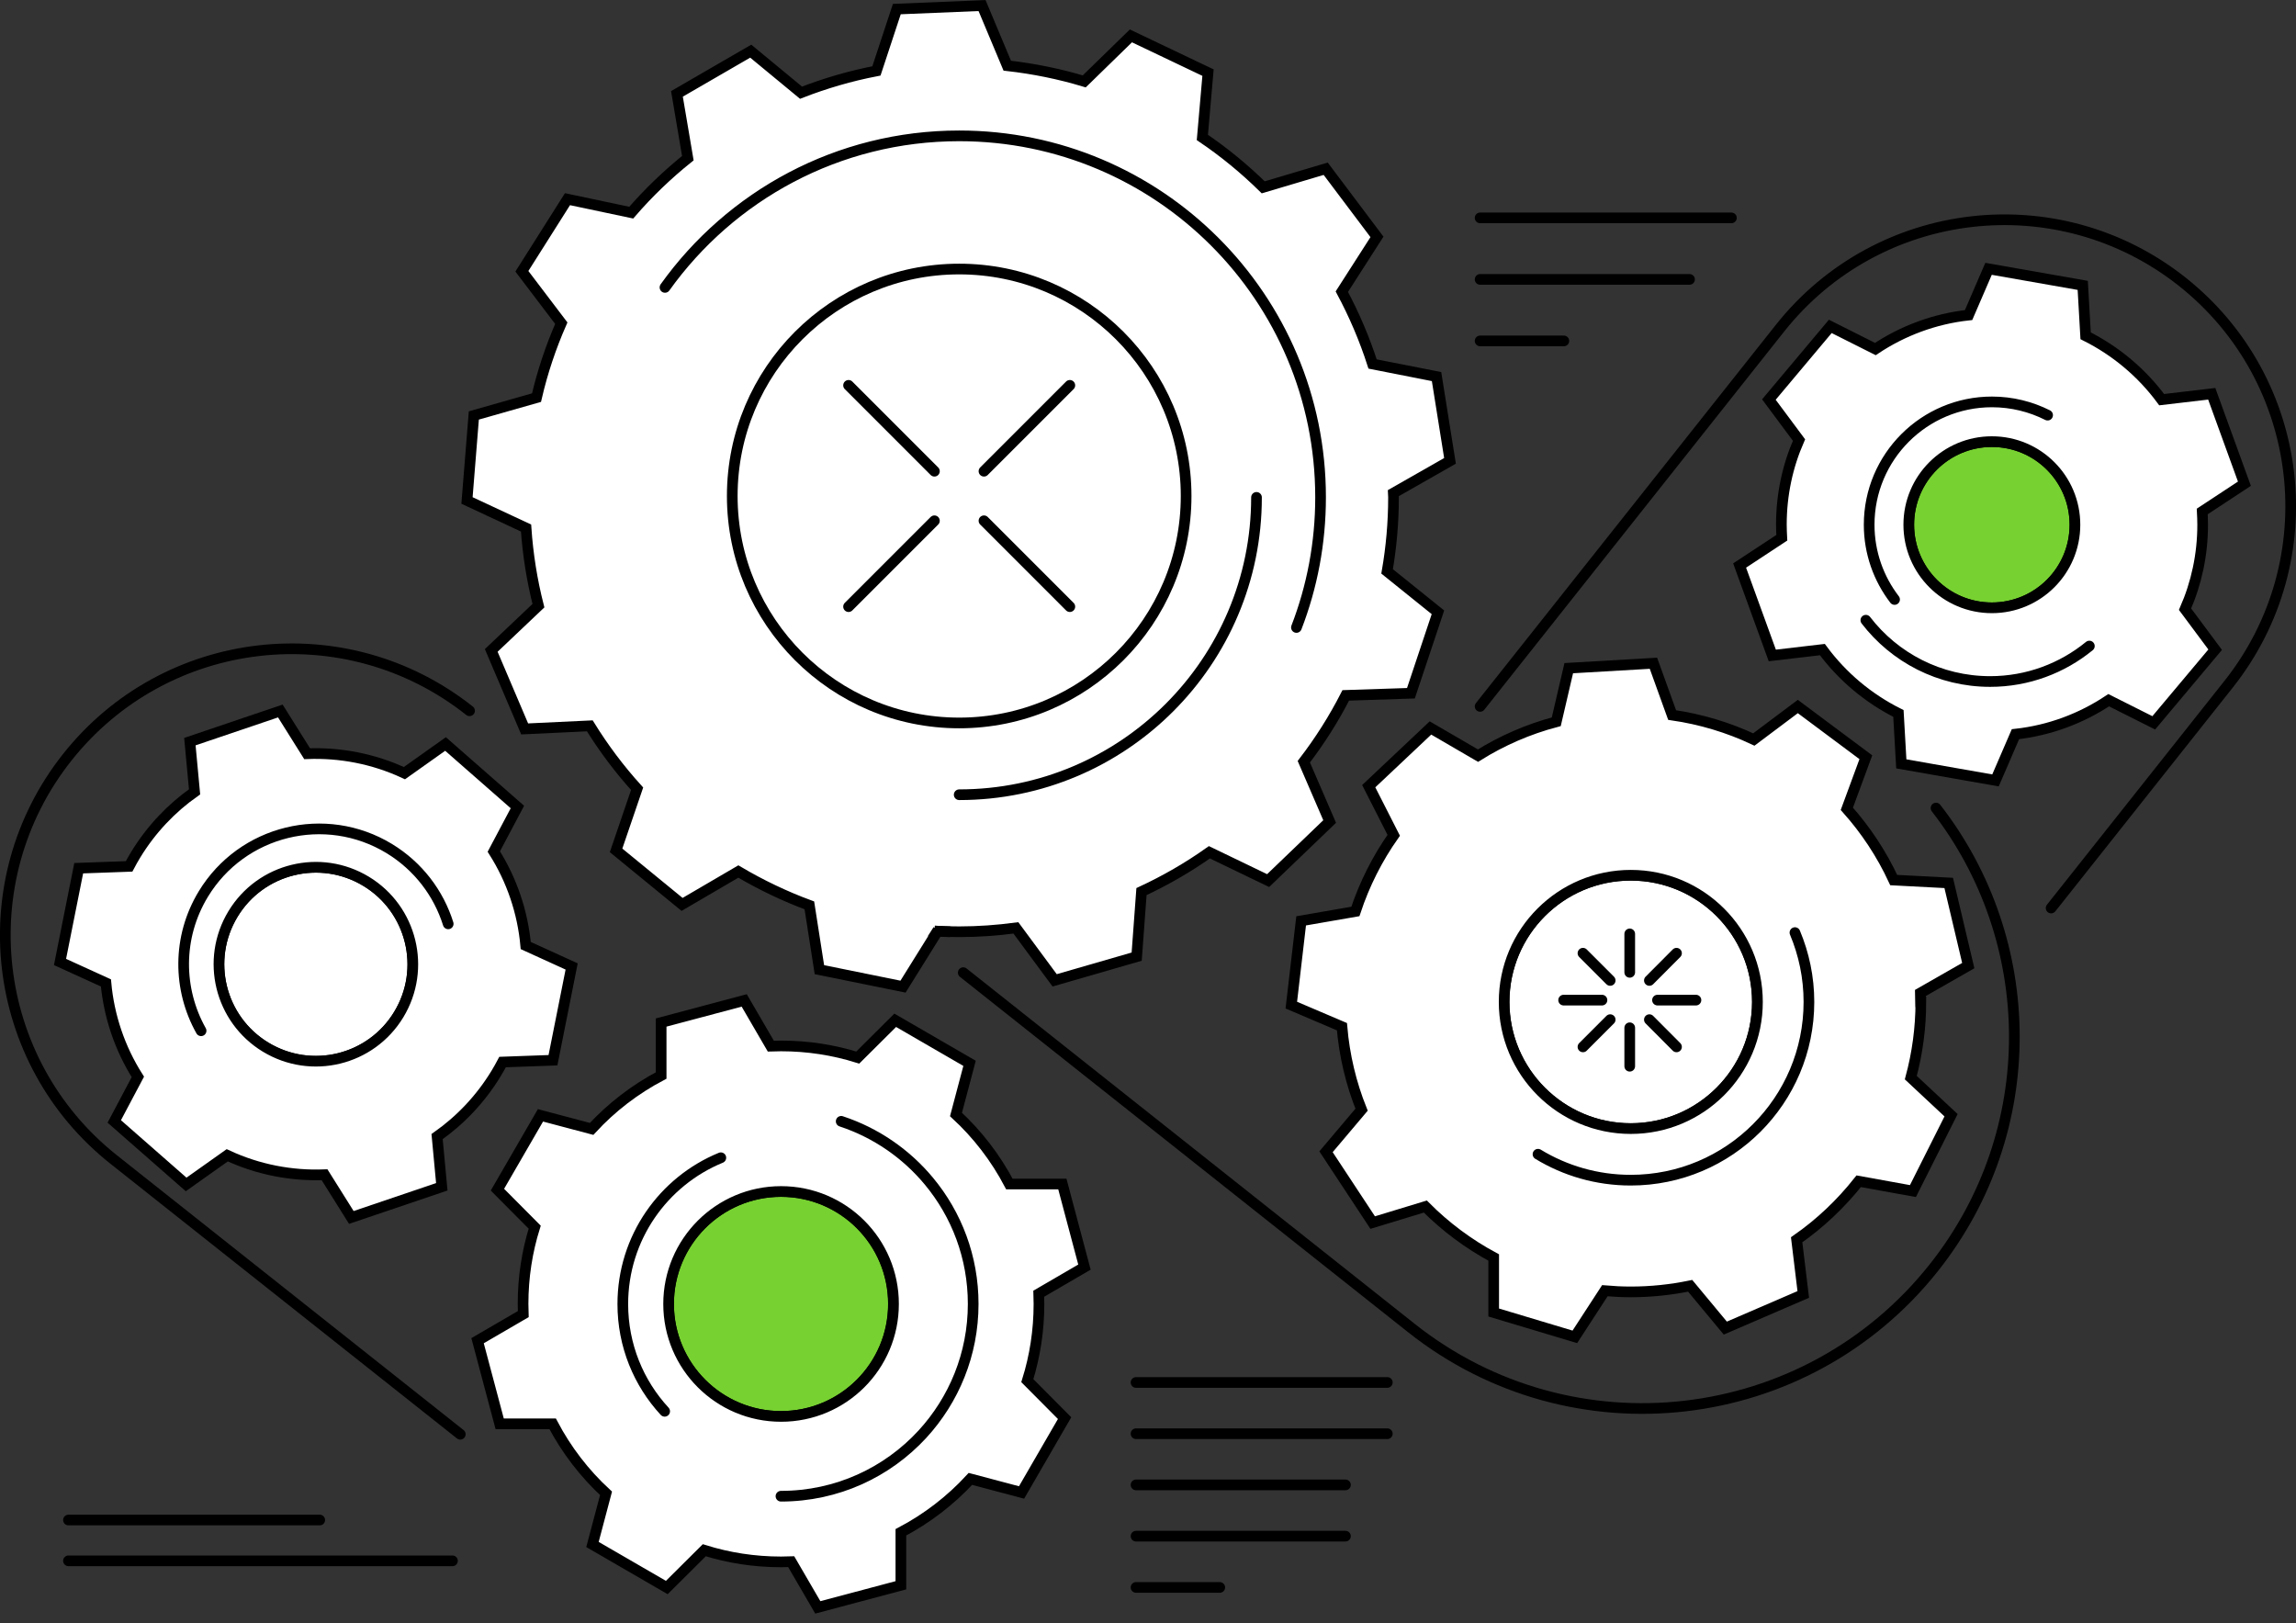
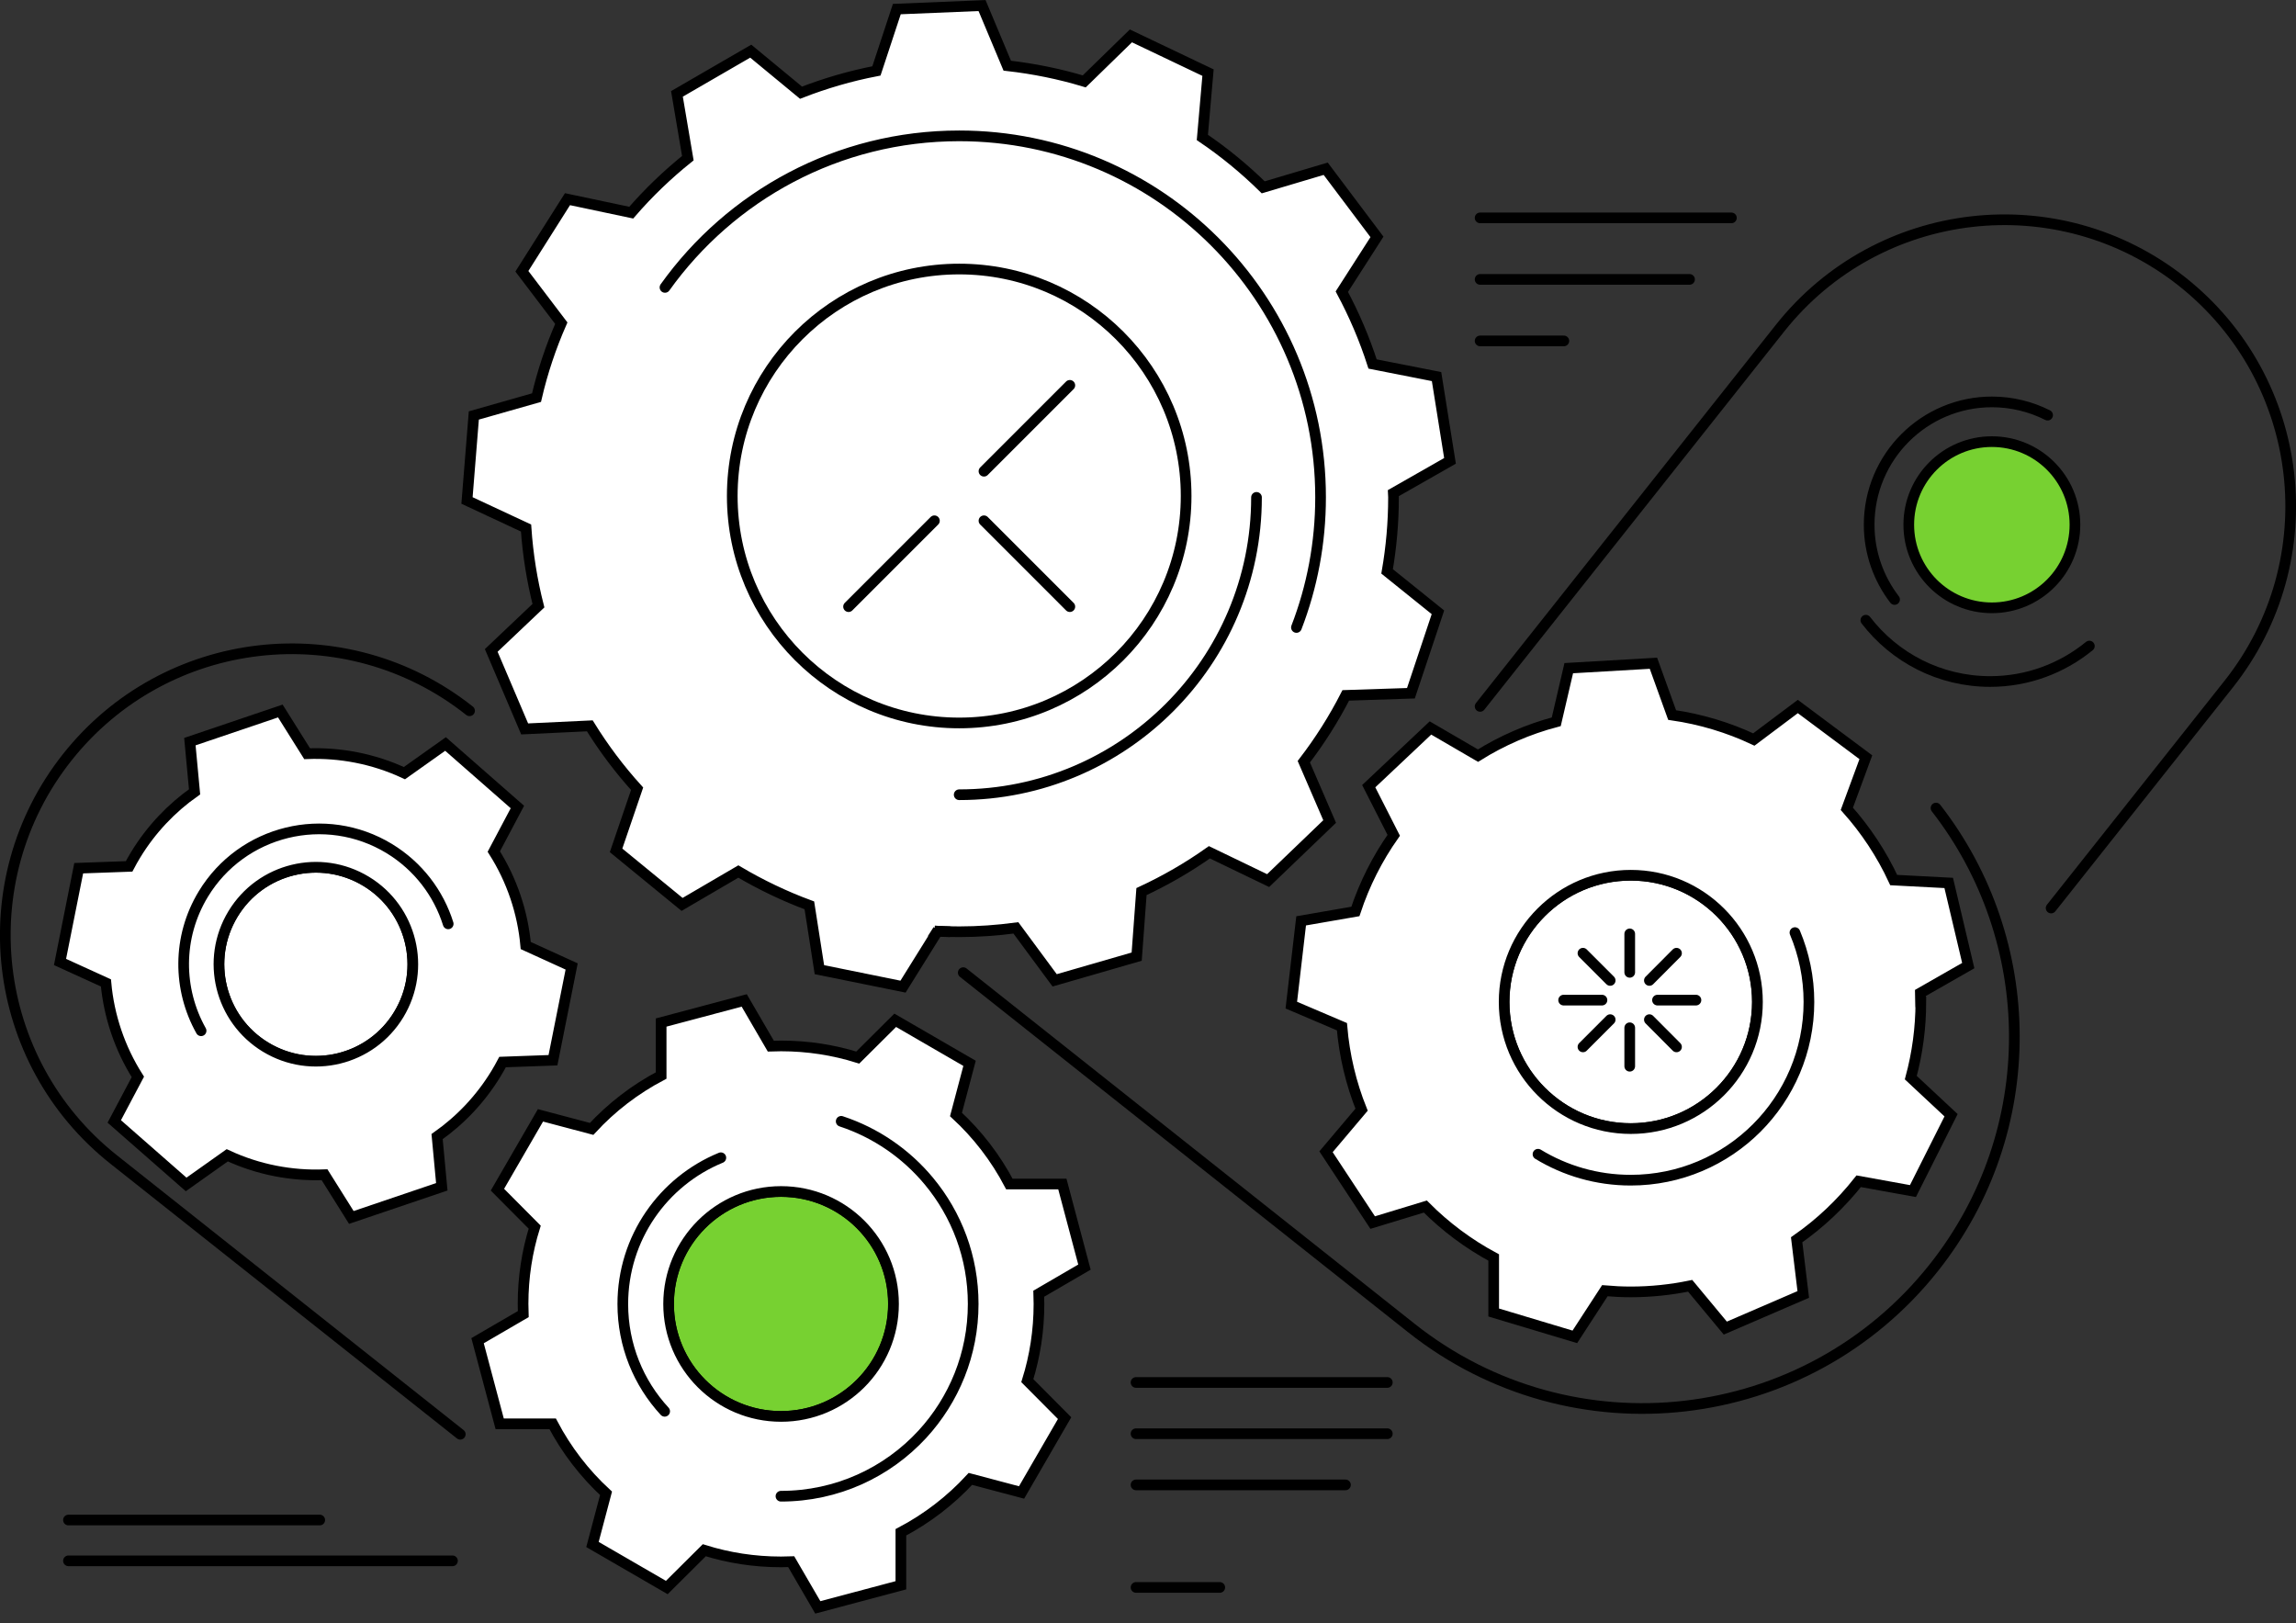
<svg xmlns="http://www.w3.org/2000/svg" width="215" height="152" viewBox="0 0 215 152" fill="none">
  <rect x="0" y="0" width="215" height="152" fill="#333333" stroke="none" />
  <g clip-path="url(#clip0_63_20865)">
    <path d="M87.84 87.079L87.77 87.189C88.45 87.219 89.13 87.24 89.82 87.24C91.62 87.24 93.39 87.109 95.13 86.879L98.76 91.79L106.44 89.57L106.89 83.48C109.13 82.439 111.26 81.21 113.25 79.799L118.75 82.45L124.51 76.919L122.09 71.32C123.58 69.379 124.9 67.299 126.02 65.109L132.12 64.909L134.65 57.33L129.89 53.499C130.28 51.249 130.49 48.94 130.49 46.569C130.49 46.429 130.49 46.3 130.48 46.169L135.78 43.15L134.52 35.26L128.53 34.08C127.77 31.72 126.8 29.459 125.65 27.309L128.94 22.18L124.14 15.8L118.29 17.54C116.54 15.819 114.63 14.249 112.59 12.87L113.12 6.8L105.9 3.36L101.53 7.62C99.21 6.92 96.8 6.43 94.32 6.15L91.96 0.52L83.98 0.85L82.07 6.64C79.63 7.11 77.27 7.8 75.01 8.68L70.3 4.79L63.39 8.79L64.41 14.809C62.49 16.349 60.72 18.049 59.11 19.91L53.14 18.649L48.87 25.399L52.56 30.259C51.58 32.489 50.8 34.819 50.24 37.23L44.37 38.9L43.73 46.859L49.26 49.44C49.43 51.929 49.82 54.359 50.42 56.709L46 60.9L49.13 68.249L55.23 67.96C56.53 70.059 58.01 72.029 59.66 73.85L57.69 79.62L63.87 84.68L69.14 81.6C71.24 82.84 73.46 83.909 75.79 84.769L76.73 90.79L84.56 92.379L87.78 87.21" fill="white" />
    <path d="M87.84 87.079L87.77 87.189C88.45 87.219 89.13 87.24 89.82 87.24C91.62 87.24 93.39 87.109 95.13 86.879L98.76 91.79L106.44 89.57L106.89 83.48C109.13 82.439 111.26 81.21 113.25 79.799L118.75 82.45L124.51 76.919L122.09 71.32C123.58 69.379 124.9 67.299 126.02 65.109L132.12 64.909L134.65 57.33L129.89 53.499C130.28 51.249 130.49 48.94 130.49 46.569C130.49 46.429 130.49 46.3 130.48 46.169L135.78 43.15L134.52 35.26L128.53 34.08C127.77 31.72 126.8 29.459 125.65 27.309L128.94 22.18L124.14 15.8L118.29 17.54C116.54 15.819 114.63 14.249 112.59 12.87L113.12 6.8L105.9 3.36L101.53 7.62C99.21 6.92 96.8 6.43 94.32 6.15L91.96 0.52L83.98 0.85L82.07 6.64C79.63 7.11 77.27 7.8 75.01 8.68L70.3 4.79L63.39 8.79L64.41 14.809C62.49 16.349 60.72 18.049 59.11 19.91L53.14 18.649L48.87 25.399L52.56 30.259C51.58 32.489 50.8 34.819 50.24 37.23L44.37 38.9L43.73 46.859L49.26 49.44C49.43 51.929 49.82 54.359 50.42 56.709L46 60.9L49.13 68.249L55.23 67.96C56.53 70.059 58.01 72.029 59.66 73.85L57.69 79.62L63.87 84.68L69.14 81.6C71.24 82.84 73.46 83.909 75.79 84.769L76.73 90.79L84.56 92.379L87.78 87.21" stroke="black" stroke-miterlimit="10" />
    <path d="M89.82 67.69C101.556 67.69 111.07 58.176 111.07 46.44C111.07 34.704 101.556 25.19 89.82 25.19C78.084 25.19 68.57 34.704 68.57 46.44C68.57 58.176 78.084 67.69 89.82 67.69Z" fill="white" stroke="black" stroke-miterlimit="10" />
    <path d="M152.7 105.669C159.25 105.669 164.56 100.359 164.56 93.809C164.56 87.259 159.25 81.949 152.7 81.949C146.15 81.949 140.84 87.259 140.84 93.809C140.84 100.359 146.15 105.669 152.7 105.669Z" fill="white" stroke="black" stroke-miterlimit="10" />
    <path d="M179.85 93.81C179.85 93.53 179.84 93.25 179.83 92.97L184.31 90.41L182.48 82.67L177.33 82.4C176.2 79.96 174.71 77.71 172.94 75.73L174.72 70.9L168.35 66.15L164.23 69.24C161.85 68.12 159.28 67.34 156.58 66.95L154.83 62.1L146.9 62.56L145.73 67.58C143.11 68.27 140.64 69.35 138.4 70.75L133.95 68.16L128.17 73.61L130.51 78.21C128.98 80.38 127.77 82.77 126.92 85.34L121.84 86.22L120.92 94.11L125.66 96.13C125.89 98.85 126.52 101.46 127.5 103.9L124.17 107.84L128.54 114.47L133.47 112.97C135.35 114.86 137.51 116.47 139.87 117.74V122.89L147.47 125.17L150.28 120.85C151.08 120.92 151.89 120.96 152.71 120.96C154.61 120.96 156.47 120.76 158.27 120.39L161.56 124.35L168.86 121.2L168.24 116.08C170.44 114.55 172.39 112.7 174.05 110.6L179.13 111.52L182.7 104.42L178.93 100.9C179.54 98.64 179.87 96.26 179.87 93.81H179.85ZM140.85 93.81C140.85 87.26 146.16 81.95 152.71 81.95C159.26 81.95 164.57 87.26 164.57 93.81C164.57 100.36 159.26 105.67 152.71 105.67C146.16 105.67 140.85 100.36 140.85 93.81Z" fill="white" stroke="black" stroke-miterlimit="10" />
    <path d="M186.52 41.35C182.22 41.35 178.74 44.83 178.74 49.13C178.74 53.43 182.22 56.91 186.52 56.91C190.82 56.91 194.3 53.43 194.3 49.13C194.3 44.83 190.82 41.35 186.52 41.35Z" fill="#77D131" stroke="black" stroke-miterlimit="10" />
-     <path d="M206.26 49.13C206.26 48.71 206.24 48.3 206.22 47.89L210.17 45.29L207.11 36.87L202.42 37.42C200.56 34.9 198.12 32.85 195.3 31.44L195.03 26.72L186.21 25.17L184.34 29.5C181.14 29.85 178.16 30.98 175.61 32.68L171.39 30.56L165.64 37.41L168.46 41.2C167.4 43.62 166.81 46.29 166.81 49.11C166.81 49.53 166.83 49.94 166.85 50.35L162.9 52.95L165.96 61.37L170.65 60.82C172.51 63.34 174.95 65.39 177.77 66.8L178.04 71.52L186.86 73.07L188.73 68.74C191.93 68.39 194.91 67.26 197.46 65.56L201.68 67.68L207.43 60.83L204.61 57.04C205.67 54.62 206.26 51.95 206.26 49.13ZM186.52 56.91C182.22 56.91 178.74 53.43 178.74 49.13C178.74 44.83 182.22 41.35 186.52 41.35C190.82 41.35 194.3 44.83 194.3 49.13C194.3 53.43 190.82 56.91 186.52 56.91Z" fill="white" stroke="black" stroke-miterlimit="10" />
    <path d="M37.34 95C39.94 90.72 38.58 85.13 34.29 82.53C30.01 79.93 24.42 81.29 21.82 85.58C19.22 89.87 20.58 95.45 24.87 98.05C29.15 100.65 34.74 99.29 37.34 95Z" fill="white" stroke="black" stroke-miterlimit="10" />
    <path d="M53.53 90.49L49.23 88.53C48.95 85.42 47.93 82.39 46.24 79.73L48.45 75.56L41.72 69.66L37.87 72.39C34.95 71.03 31.82 70.45 28.76 70.57L26.25 66.57L17.78 69.44L18.22 74.14C16.06 75.66 14.16 77.64 12.7 80.04C12.48 80.4 12.28 80.76 12.09 81.12L7.37 81.29L5.62 90.07L9.92 92.03C10.2 95.14 11.22 98.17 12.91 100.83L10.7 105L17.43 110.9L21.28 108.17C24.2 109.53 27.33 110.11 30.39 109.99L32.9 113.99L41.37 111.12L40.93 106.42C43.09 104.9 44.99 102.92 46.45 100.52C46.67 100.16 46.87 99.8 47.06 99.44L51.78 99.27L53.53 90.49ZM24.87 98.04C20.59 95.44 19.22 89.86 21.82 85.57C24.42 81.28 30 79.92 34.29 82.52C38.57 85.12 39.94 90.7 37.34 94.99C34.74 99.28 29.16 100.64 24.87 98.04Z" fill="white" stroke="black" stroke-miterlimit="10" />
    <path d="M117.66 46.57C117.66 61.95 105.19 74.41 89.82 74.41" stroke="black" stroke-miterlimit="10" stroke-linecap="round" />
    <path d="M62.27 26.91C68.41 18.32 78.46 12.72 89.82 12.72C108.51 12.72 123.66 27.87 123.66 46.56C123.66 50.86 122.86 54.97 121.4 58.75" stroke="black" stroke-miterlimit="10" stroke-linecap="round" />
    <path d="M18.83 96.51C16.66 92.65 16.58 87.76 19.04 83.71C22.67 77.73 30.47 75.82 36.45 79.45C39.19 81.12 41.08 83.66 41.97 86.5" stroke="black" stroke-miterlimit="10" stroke-linecap="round" />
    <path d="M73.13 132.62C78.946 132.62 83.66 127.905 83.66 122.09C83.66 116.274 78.946 111.56 73.13 111.56C67.314 111.56 62.6 116.274 62.6 122.09C62.6 127.905 67.314 132.62 73.13 132.62Z" fill="#77D131" stroke="black" stroke-miterlimit="10" />
    <path d="M97.29 122.09C97.29 121.77 97.28 121.45 97.27 121.13L101.55 118.64L99.48 110.86H94.52C93.23 108.41 91.54 106.21 89.52 104.35L90.79 99.56L83.83 95.53L80.32 99.02C78.05 98.31 75.64 97.93 73.14 97.93C72.82 97.93 72.5 97.94 72.18 97.95L69.69 93.67L61.91 95.74V100.7C59.46 101.99 57.26 103.68 55.4 105.7L50.61 104.43L46.58 111.39L50.07 114.9C49.36 117.17 48.98 119.58 48.98 122.08C48.98 122.4 48.99 122.72 49 123.04L44.72 125.53L46.79 133.31H51.75C53.04 135.76 54.73 137.96 56.75 139.82L55.48 144.61L62.44 148.64L65.95 145.15C68.22 145.86 70.63 146.24 73.13 146.24C73.45 146.24 73.77 146.23 74.09 146.22L76.58 150.5L84.36 148.43V143.47C86.81 142.18 89.01 140.49 90.87 138.47L95.66 139.74L99.69 132.78L96.2 129.27C96.91 127 97.29 124.59 97.29 122.09ZM62.61 122.09C62.61 116.28 67.32 111.56 73.14 111.56C78.96 111.56 83.67 116.27 83.67 122.09C83.67 127.91 78.96 132.62 73.14 132.62C67.32 132.62 62.61 127.91 62.61 122.09Z" fill="white" stroke="black" stroke-miterlimit="10" />
    <path d="M62.24 132.14C59.8 129.5 58.32 125.97 58.32 122.1C58.32 115.91 62.11 110.61 67.5 108.4" stroke="black" stroke-miterlimit="10" stroke-linecap="round" />
    <path d="M78.77 104.99C82.02 106.06 84.86 108.03 86.99 110.6C89.58 113.72 91.13 117.72 91.13 122.09C91.13 126.8 89.32 131.08 86.37 134.29C83.08 137.86 78.37 140.09 73.13 140.09" stroke="black" stroke-miterlimit="10" stroke-linecap="round" />
    <path d="M168.08 87.32C168.92 89.32 169.39 91.51 169.39 93.81C169.39 103.03 161.92 110.5 152.7 110.5C149.52 110.5 146.55 109.61 144.02 108.07" stroke="black" stroke-miterlimit="10" stroke-linecap="round" />
    <path d="M43.1 134.29L10.65 108.57C-0.95 99.37 -2.9 82.51 6.3 70.9C15.5 59.3 32.36 57.35 43.97 66.55" stroke="black" stroke-miterlimit="10" stroke-linecap="round" />
    <path d="M181.29 75.66C190.94 88.04 191.27 105.85 181.09 118.69C169.14 133.76 147.23 136.29 132.16 124.34L90.2 91.07" stroke="black" stroke-miterlimit="10" stroke-linecap="round" />
    <path d="M138.6 66.14L166.68 30.73C175.88 19.13 192.74 17.18 204.35 26.38C215.95 35.58 217.9 52.44 208.7 64.05L192.07 85.02" stroke="black" stroke-miterlimit="10" stroke-linecap="round" />
    <path d="M177.41 56.13C175.92 54.19 175.03 51.76 175.03 49.13C175.03 42.78 180.18 37.63 186.53 37.63C188.4 37.63 190.17 38.08 191.74 38.87" stroke="black" stroke-miterlimit="10" stroke-linecap="round" />
    <path d="M195.65 60.49C193.12 62.56 189.88 63.81 186.36 63.81C181.62 63.81 177.4 61.56 174.72 58.07" stroke="black" stroke-miterlimit="10" stroke-linecap="round" />
    <path d="M87.49 87.16C87.49 87.16 88.16 87.23 88.99 87.24L87.49 87.16Z" fill="#4F6E83" />
    <path d="M87.49 87.16C87.49 87.16 88.16 87.23 88.99 87.24" stroke="black" stroke-miterlimit="10" />
    <path d="M92.14 48.76L100.18 56.8" stroke="black" stroke-miterlimit="10" stroke-linecap="round" />
    <path d="M92.14 44.12L100.18 36.08" stroke="black" stroke-miterlimit="10" stroke-linecap="round" />
-     <path d="M87.5 44.12L79.46 36.08" stroke="black" stroke-miterlimit="10" stroke-linecap="round" />
    <path d="M87.5 48.76L79.46 56.8" stroke="black" stroke-miterlimit="10" stroke-linecap="round" />
    <path d="M154.45 95.47L156.99 98.02" stroke="black" stroke-miterlimit="10" stroke-linecap="round" />
    <path d="M154.45 91.8L156.99 89.25" stroke="black" stroke-miterlimit="10" stroke-linecap="round" />
    <path d="M150.78 95.47L148.23 98.02" stroke="black" stroke-miterlimit="10" stroke-linecap="round" />
    <path d="M150.78 91.8L148.23 89.25" stroke="black" stroke-miterlimit="10" stroke-linecap="round" />
    <path d="M152.61 96.231V99.831" stroke="black" stroke-miterlimit="10" stroke-linecap="round" />
    <path d="M155.21 93.641H158.81" stroke="black" stroke-miterlimit="10" stroke-linecap="round" />
    <path d="M150.01 93.641H146.42" stroke="black" stroke-miterlimit="10" stroke-linecap="round" />
    <path d="M152.61 91.04V87.44" stroke="black" stroke-miterlimit="10" stroke-linecap="round" />
    <path d="M106.38 129.44H129.91" stroke="black" stroke-miterlimit="10" stroke-linecap="round" />
    <path d="M106.38 134.24H129.91" stroke="black" stroke-miterlimit="10" stroke-linecap="round" />
    <path d="M106.38 139.03H125.99" stroke="black" stroke-miterlimit="10" stroke-linecap="round" />
-     <path d="M106.38 143.83H125.99" stroke="black" stroke-miterlimit="10" stroke-linecap="round" />
    <path d="M106.38 148.631H114.22" stroke="black" stroke-miterlimit="10" stroke-linecap="round" />
    <path d="M6.41 142.32H29.94" stroke="black" stroke-miterlimit="10" stroke-linecap="round" />
    <path d="M6.41 146.141H42.37" stroke="black" stroke-miterlimit="10" stroke-linecap="round" />
    <path d="M138.6 20.4H162.13" stroke="black" stroke-miterlimit="10" stroke-linecap="round" />
    <path d="M138.6 26.16H158.21" stroke="black" stroke-miterlimit="10" stroke-linecap="round" />
    <path d="M138.6 31.92H146.44" stroke="black" stroke-miterlimit="10" stroke-linecap="round" />
  </g>
  <defs>
    <clipPath id="clip0_63_20865">
      <rect width="215" height="151.09" fill="white" />
    </clipPath>
  </defs>
</svg>